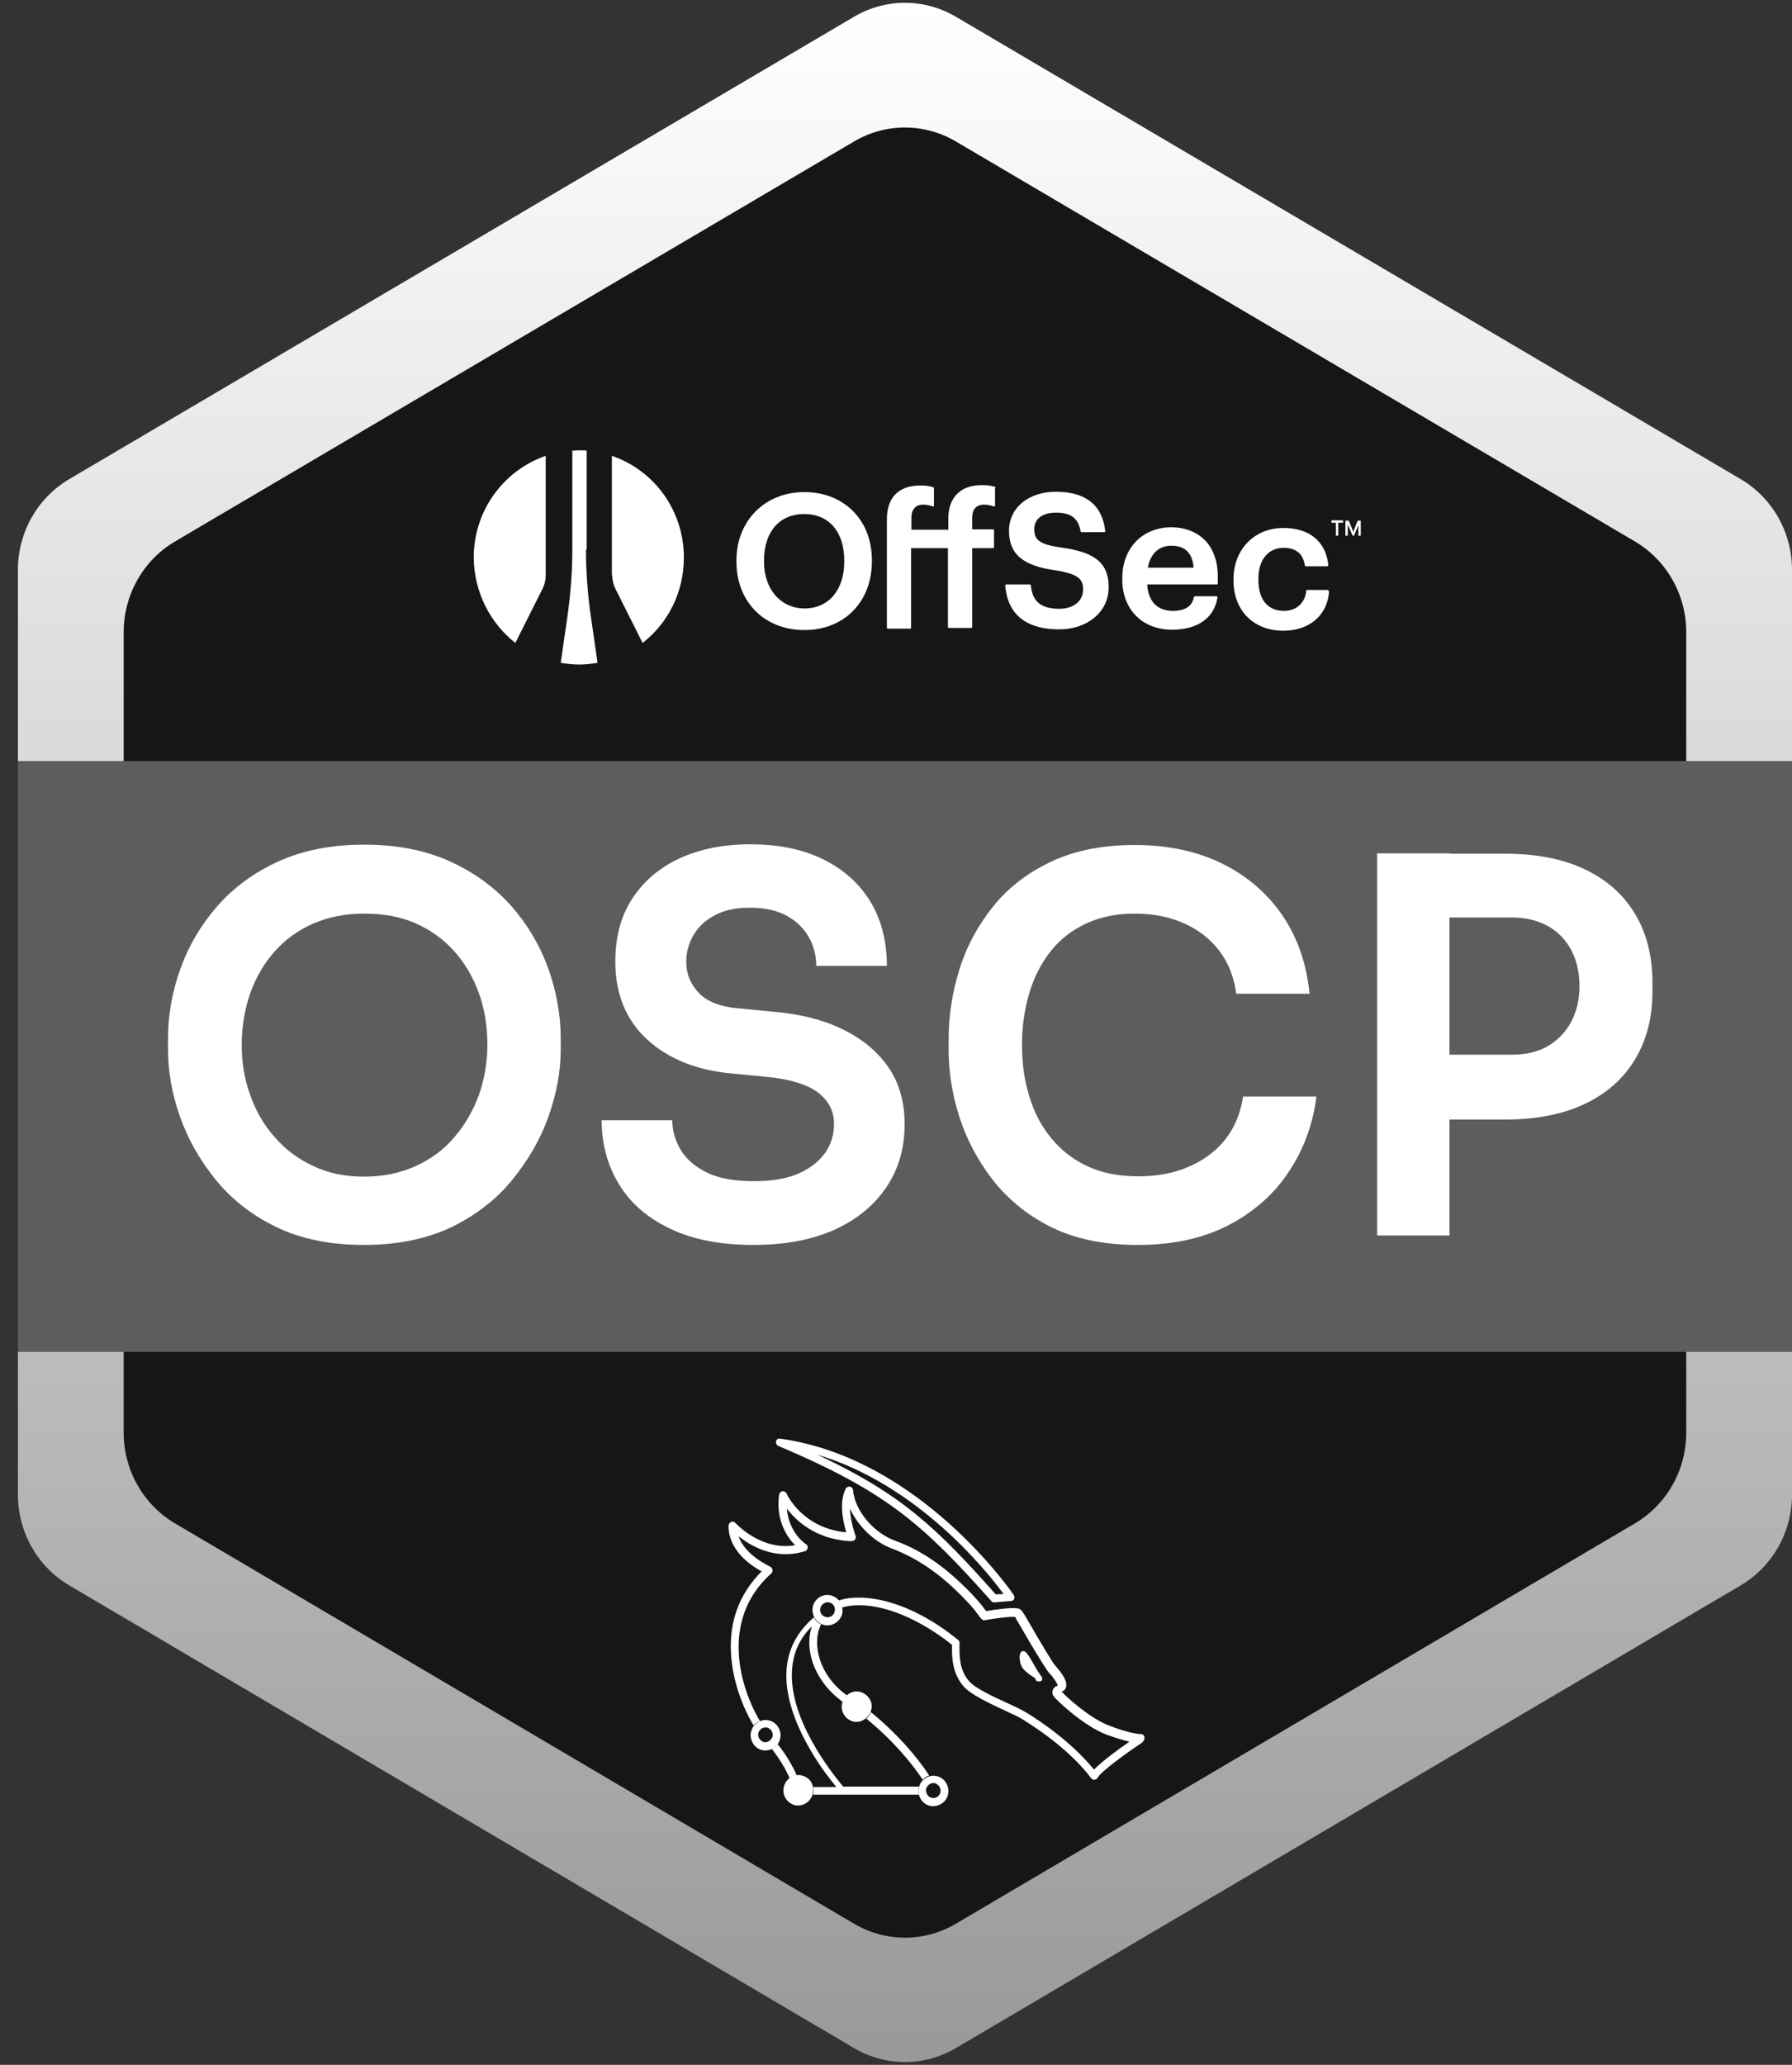
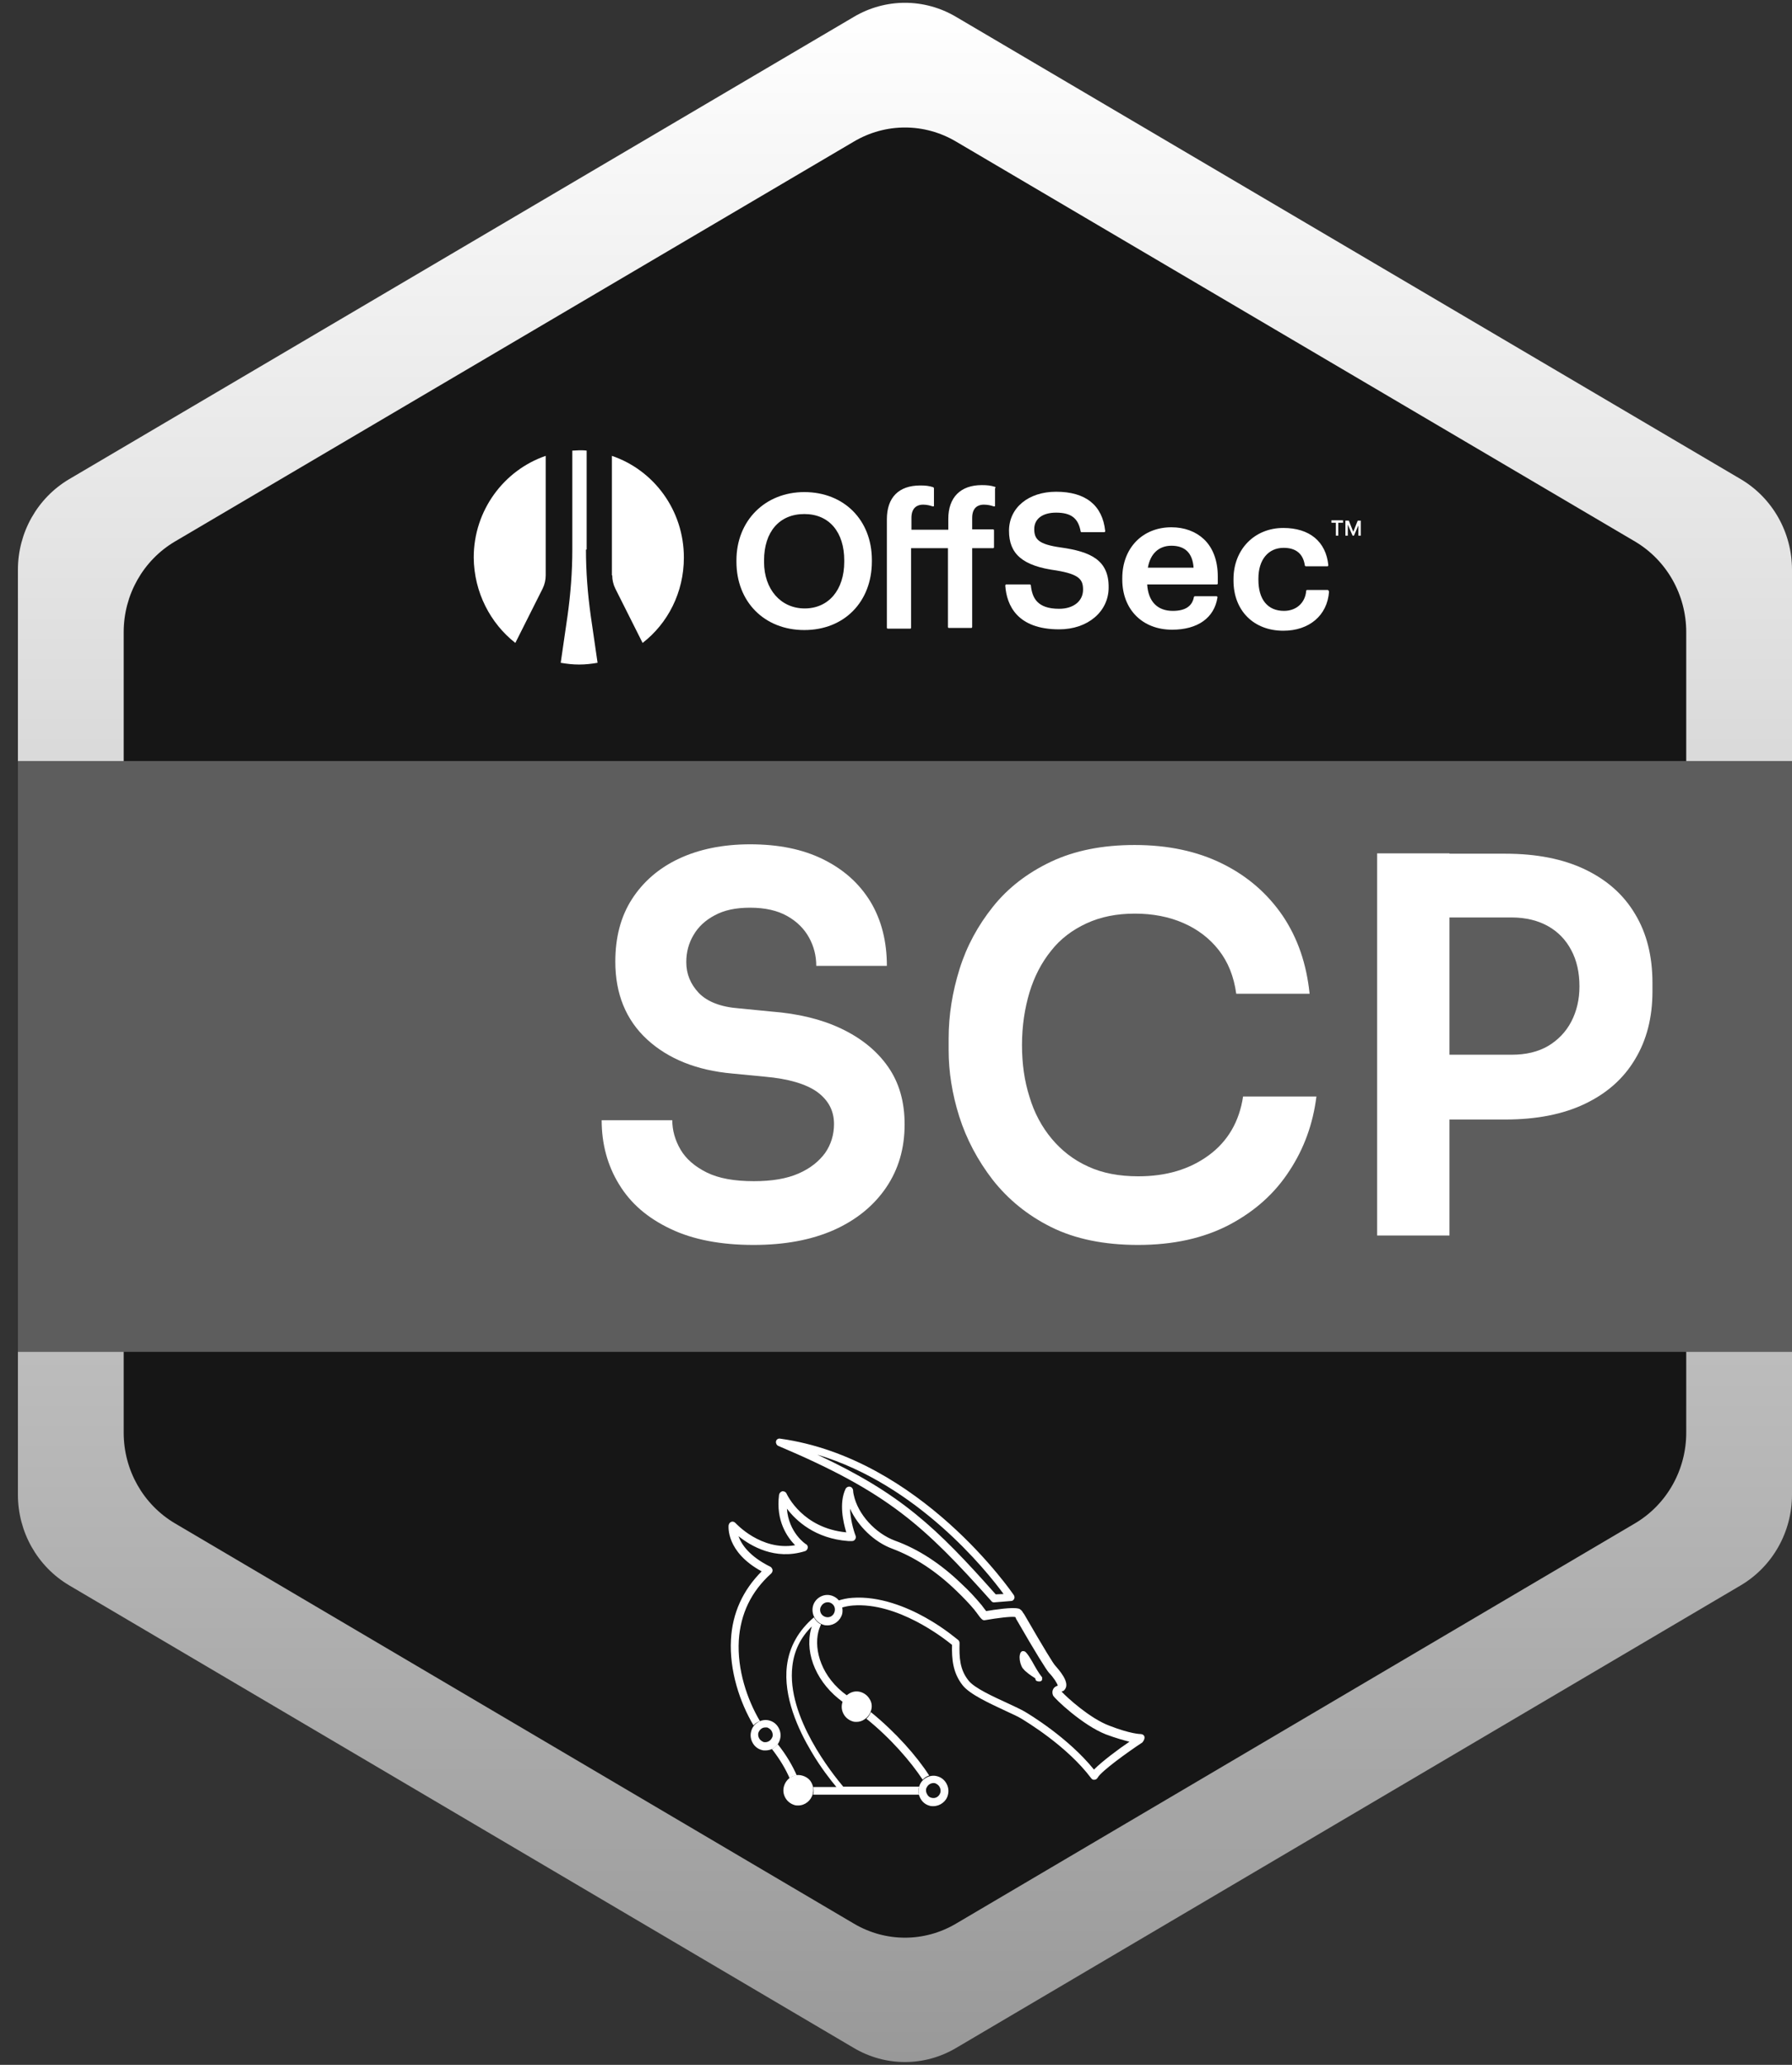
<svg xmlns="http://www.w3.org/2000/svg" viewBox="0 0 99 114" fill="none">
  <rect x="0" y="0" width="99" height="114" fill="#333333" stroke="none" />
  <mask id="mask0_1101_8607" style="mask-type:alpha" maskUnits="userSpaceOnUse" x="0" y="0" width="96" height="110">
-     <rect x="0.5" y="0.154" width="95.07" height="109.771" fill="url(#paint0_linear_1101_8607)" />
-   </mask>
+     </mask>
  <g mask="url(#mask0_1101_8607)">
</g>
  <g clip-path="url(#clip0_1101_8607)">
    <path d="M0.99 31.457V82.523C0.99 84.582 2.065 86.486 3.817 87.524L47.168 113.067C48.921 114.105 51.069 114.105 52.822 113.067L96.173 87.524C97.926 86.486 99 84.582 99 82.523V31.457C99 29.399 97.926 27.495 96.173 26.457L52.822 0.933C51.069 -0.105 48.921 -0.105 47.168 0.933L3.817 26.457C2.065 27.495 0.99 29.399 0.99 31.457Z" fill="url(#paint1_linear_1101_8607)" />
    <path d="M6.833 34.9V79.1C6.833 81.158 7.907 83.062 9.66 84.101L47.168 106.2C48.921 107.239 51.069 107.239 52.822 106.2L90.33 84.101C92.083 83.062 93.157 81.158 93.157 79.1V34.9C93.157 32.842 92.083 30.938 90.33 29.899L52.822 7.819C51.069 6.78 48.921 6.78 47.168 7.819L9.66 29.899C7.907 30.938 6.833 32.842 6.833 34.9Z" fill="#161616" />
    <path d="M99 42.017H0.99V74.638H99V42.017Z" fill="#5D5D5D" />
    <path d="M54.915 88.467C54.858 88.467 54.802 88.447 54.764 88.39C51.032 84.216 49.053 82.389 43.003 79.831C42.908 79.792 42.852 79.677 42.871 79.581C42.89 79.465 43.003 79.407 43.097 79.427C50.862 80.504 55.951 87.986 56.008 88.063C56.046 88.12 56.064 88.217 56.027 88.274C55.989 88.351 55.932 88.39 55.857 88.39L54.915 88.467C54.934 88.467 54.934 88.467 54.915 88.467ZM45.151 80.311C49.769 82.466 51.729 84.331 55.009 88.024L55.443 88.005C54.5 86.716 50.693 81.966 45.151 80.311Z" fill="white" />
    <path d="M57.572 92.621C57.572 92.602 57.572 92.583 57.553 92.583C57.384 92.371 57.195 92.044 57.026 91.737C56.931 91.583 56.856 91.448 56.781 91.352C56.743 91.294 56.705 91.256 56.667 91.217C56.63 91.179 56.592 91.159 56.517 91.159C56.498 91.159 56.46 91.159 56.441 91.179C56.422 91.198 56.404 91.217 56.385 91.236C56.347 91.313 56.328 91.409 56.328 91.506C56.328 91.698 56.385 91.929 56.498 92.102C56.554 92.16 56.611 92.237 56.686 92.294C56.875 92.467 57.139 92.621 57.195 92.66V92.679C57.195 92.698 57.214 92.717 57.214 92.737C57.214 92.775 57.252 92.794 57.289 92.814C57.346 92.833 57.384 92.833 57.421 92.833C57.459 92.833 57.497 92.833 57.534 92.794C57.553 92.775 57.572 92.756 57.572 92.737C57.572 92.717 57.572 92.698 57.572 92.679C57.572 92.679 57.572 92.641 57.572 92.621Z" fill="white" />
    <path d="M44.303 98.026C44.077 97.968 43.87 98.007 43.681 98.122C43.493 98.238 43.361 98.43 43.304 98.642C43.248 98.872 43.285 99.084 43.398 99.276C43.512 99.469 43.7 99.603 43.907 99.661C43.964 99.68 44.039 99.68 44.096 99.68C44.473 99.68 44.812 99.411 44.906 99.026C44.963 98.796 44.925 98.584 44.812 98.391C44.718 98.219 44.529 98.084 44.303 98.026Z" fill="white" />
    <path d="M48.035 93.794C47.922 93.602 47.733 93.468 47.526 93.41C47.3 93.352 47.092 93.391 46.904 93.506C46.715 93.621 46.584 93.814 46.527 94.025C46.47 94.256 46.508 94.468 46.621 94.66C46.734 94.852 46.923 94.987 47.13 95.045C47.187 95.064 47.262 95.064 47.319 95.064C47.469 95.064 47.62 95.025 47.752 94.929C47.941 94.814 48.072 94.621 48.129 94.41C48.186 94.218 48.167 93.987 48.035 93.794Z" fill="white" />
    <path d="M51.56 99.718C51.503 99.718 51.428 99.718 51.371 99.699C51.145 99.641 50.975 99.507 50.862 99.314C50.749 99.122 50.712 98.891 50.768 98.68C50.825 98.449 50.957 98.276 51.145 98.16C51.334 98.045 51.56 98.007 51.767 98.064C51.993 98.122 52.163 98.257 52.276 98.449C52.389 98.641 52.427 98.872 52.37 99.084C52.295 99.449 51.937 99.718 51.56 99.718ZM51.465 99.257C51.692 99.314 51.899 99.18 51.956 98.949C51.974 98.834 51.956 98.737 51.899 98.641C51.843 98.545 51.748 98.487 51.654 98.449C51.541 98.43 51.447 98.449 51.352 98.507C51.258 98.564 51.202 98.66 51.164 98.757C51.145 98.872 51.164 98.968 51.221 99.064C51.277 99.18 51.371 99.237 51.465 99.257Z" fill="white" />
    <path d="M42.286 96.641C42.23 96.641 42.154 96.641 42.098 96.622C41.872 96.564 41.702 96.43 41.589 96.237C41.476 96.045 41.438 95.814 41.495 95.603C41.551 95.372 41.683 95.198 41.872 95.083C42.06 94.968 42.286 94.929 42.494 94.987C42.72 95.045 42.889 95.179 43.003 95.372C43.116 95.564 43.153 95.795 43.097 96.007C43.04 96.237 42.908 96.41 42.72 96.526C42.588 96.603 42.437 96.641 42.286 96.641ZM42.286 95.372C42.211 95.372 42.136 95.391 42.079 95.43C41.985 95.487 41.928 95.583 41.891 95.679C41.872 95.795 41.891 95.891 41.947 95.987C42.004 96.083 42.098 96.141 42.192 96.18C42.305 96.199 42.399 96.18 42.494 96.122C42.588 96.064 42.645 95.968 42.682 95.872C42.701 95.756 42.682 95.66 42.626 95.564C42.569 95.468 42.475 95.41 42.381 95.372C42.343 95.372 42.324 95.372 42.286 95.372Z" fill="white" />
    <path d="M45.716 89.736C45.66 89.736 45.584 89.736 45.528 89.717C45.075 89.602 44.812 89.14 44.906 88.698C44.962 88.467 45.094 88.294 45.283 88.178C45.471 88.063 45.697 88.025 45.905 88.082C46.357 88.198 46.621 88.659 46.527 89.102C46.432 89.467 46.093 89.736 45.716 89.736ZM45.622 89.275C45.848 89.332 46.056 89.198 46.112 88.967C46.169 88.736 46.037 88.525 45.81 88.467C45.697 88.448 45.603 88.467 45.509 88.525C45.415 88.582 45.358 88.678 45.32 88.775C45.264 89.005 45.396 89.217 45.622 89.275Z" fill="white" />
    <path d="M50.975 98.257C51.032 98.199 51.069 98.161 51.126 98.122C51.201 98.084 51.258 98.045 51.333 98.026C50.655 96.968 49.486 95.641 48.11 94.525C48.054 94.66 47.978 94.795 47.865 94.891C49.203 95.968 50.316 97.257 50.975 98.257Z" fill="white" />
    <path d="M44.925 99.084H50.768C50.73 98.949 50.73 98.815 50.768 98.661V98.641H46.584C46.037 97.987 43.436 94.795 43.775 91.987C43.87 91.14 44.228 90.409 44.85 89.794C44.831 89.852 44.812 89.909 44.793 89.986C44.454 91.371 45.17 92.968 46.565 93.968C46.621 93.833 46.697 93.698 46.81 93.621C45.377 92.602 44.963 91.102 45.208 90.102C45.245 89.948 45.302 89.813 45.358 89.678C45.189 89.601 45.057 89.467 44.963 89.294C44.115 90.025 43.606 90.909 43.474 91.967C43.266 93.679 44.096 95.487 44.831 96.718C45.34 97.584 45.886 98.276 46.207 98.661H44.925C44.963 98.795 44.963 98.93 44.925 99.084C44.925 99.064 44.925 99.064 44.925 99.084Z" fill="white" />
-     <path d="M42.72 96.526C42.701 96.545 42.663 96.545 42.645 96.564C43.097 97.141 43.417 97.699 43.625 98.18C43.644 98.16 43.662 98.16 43.662 98.141C43.775 98.064 43.889 98.026 44.02 98.026C43.794 97.506 43.455 96.91 42.965 96.295C42.908 96.372 42.814 96.449 42.72 96.526Z" fill="white" />
+     <path d="M42.72 96.526C42.701 96.545 42.663 96.545 42.645 96.564C43.097 97.141 43.417 97.699 43.625 98.18C43.644 98.16 43.662 98.16 43.662 98.141C43.775 98.064 43.889 98.026 44.02 98.026C43.794 97.506 43.455 96.91 42.965 96.295C42.908 96.372 42.814 96.449 42.72 96.526" fill="white" />
    <path d="M63.227 95.891C63.208 95.795 63.113 95.737 63.019 95.737C63 95.737 62.473 95.737 61.285 95.275C60.211 94.872 58.948 93.718 58.646 93.391C58.665 93.391 58.665 93.391 58.684 93.371C58.722 93.371 58.76 93.352 58.778 93.333C58.854 93.256 58.91 93.16 58.91 93.044C58.929 92.621 58.345 92.025 58.288 91.948C58.194 91.852 57.704 91.063 56.592 89.14L56.554 89.082L56.535 89.063C56.498 89.005 56.46 88.909 56.328 88.832C56.309 88.813 56.29 88.813 56.272 88.813C55.951 88.717 54.933 88.871 54.481 88.948C54.424 88.871 54.311 88.736 54.274 88.678C54.236 88.621 54.217 88.601 54.198 88.582C53.878 88.197 53.52 87.813 53.143 87.466C51.974 86.332 50.73 85.524 49.449 85.062C48.355 84.658 47.394 83.6 47.168 82.543C47.149 82.466 47.13 82.37 47.13 82.293C47.13 82.196 47.055 82.1 46.961 82.081C46.866 82.062 46.772 82.1 46.716 82.196C46.339 82.985 46.584 84.043 46.753 84.601C44.341 84.37 43.493 82.543 43.455 82.466C43.417 82.37 43.323 82.331 43.229 82.331C43.134 82.35 43.059 82.427 43.04 82.523C42.852 83.966 43.493 84.87 43.926 85.312C42.041 85.639 40.647 84.1 40.628 84.081C40.571 84.024 40.477 83.985 40.401 84.023C40.326 84.043 40.27 84.12 40.251 84.216C40.251 84.274 40.1 85.678 42.079 86.755C41.042 87.793 40.458 89.063 40.383 90.525C40.288 92.236 40.873 93.987 41.627 95.256C41.683 95.198 41.74 95.141 41.815 95.102C41.872 95.064 41.928 95.045 41.985 95.025C41.269 93.814 40.722 92.179 40.816 90.563C40.91 89.101 41.495 87.87 42.607 86.87C42.663 86.813 42.682 86.755 42.682 86.678C42.663 86.601 42.626 86.543 42.569 86.505C41.4 85.928 40.967 85.274 40.797 84.812C41.476 85.351 42.814 86.159 44.473 85.639C44.548 85.62 44.605 85.543 44.623 85.466C44.642 85.389 44.605 85.293 44.529 85.255C44.51 85.255 43.568 84.62 43.474 83.293C43.983 83.966 45.038 84.947 46.866 85.081H46.885C46.942 85.081 46.998 85.081 47.055 85.081H47.074C47.149 85.081 47.206 85.043 47.243 84.985C47.281 84.928 47.3 84.851 47.262 84.774C47.13 84.427 46.979 83.831 46.961 83.293C47.394 84.254 48.299 85.139 49.298 85.505C50.523 85.966 51.71 86.736 52.841 87.832C53.199 88.178 53.557 88.543 53.859 88.909C53.859 88.928 53.878 88.948 53.916 88.986C54.198 89.371 54.274 89.486 54.424 89.448C55.084 89.332 55.857 89.236 56.083 89.274C56.102 89.294 56.102 89.294 56.121 89.332C56.121 89.351 56.14 89.371 56.14 89.39L56.177 89.448C57.195 91.217 57.798 92.179 57.949 92.352C58.213 92.621 58.401 92.929 58.439 93.064C58.307 93.102 58.213 93.179 58.175 93.275C58.138 93.352 58.119 93.468 58.175 93.602C58.251 93.775 59.815 95.256 61.097 95.756C61.662 95.968 62.096 96.083 62.397 96.16C61.794 96.564 60.87 97.257 60.437 97.699C59.005 95.929 56.856 94.641 56.592 94.487C56.385 94.371 56.064 94.218 55.687 94.044C54.896 93.679 53.821 93.198 53.501 92.775C53.011 92.159 52.992 91.487 53.011 90.717C53.011 90.659 52.992 90.582 52.935 90.544C52.898 90.525 52.181 89.89 51.107 89.294C50.108 88.736 48.581 88.101 47.074 88.217C46.791 88.236 46.546 88.294 46.301 88.371C46.395 88.486 46.471 88.621 46.508 88.755C46.697 88.697 46.885 88.659 47.111 88.64C49.581 88.448 52.125 90.429 52.596 90.813C52.577 91.582 52.634 92.352 53.181 93.044C53.576 93.544 54.669 94.044 55.536 94.448C55.895 94.621 56.215 94.756 56.404 94.872C56.648 95.025 58.929 96.372 60.286 98.18C60.324 98.237 60.399 98.276 60.475 98.257C60.55 98.257 60.607 98.199 60.644 98.141C60.833 97.795 62.265 96.756 63.113 96.199C63.208 96.083 63.245 95.968 63.227 95.891Z" fill="white" />
-     <path d="M20.102 68.733C18.255 68.733 16.634 68.406 15.277 67.752C13.92 67.098 12.789 66.213 11.903 65.117C11.017 64.02 10.357 62.847 9.924 61.597C9.491 60.347 9.283 59.135 9.283 57.962V57.327C9.283 56.038 9.509 54.769 9.962 53.499C10.414 52.23 11.093 51.076 11.997 50.037C12.902 48.999 14.033 48.172 15.39 47.556C16.747 46.941 18.311 46.633 20.121 46.633C21.93 46.633 23.495 46.941 24.852 47.556C26.209 48.172 27.34 48.999 28.263 50.037C29.168 51.076 29.846 52.23 30.299 53.499C30.751 54.769 30.977 56.057 30.977 57.327V57.962C30.977 59.135 30.751 60.347 30.318 61.597C29.884 62.847 29.206 64.02 28.32 65.117C27.434 66.213 26.303 67.079 24.946 67.752C23.551 68.406 21.949 68.733 20.102 68.733ZM20.102 64.963C21.157 64.963 22.1 64.77 22.948 64.386C23.796 64.001 24.512 63.482 25.097 62.789C25.681 62.116 26.133 61.328 26.454 60.462C26.755 59.596 26.925 58.673 26.925 57.692C26.925 56.654 26.774 55.711 26.454 54.827C26.133 53.942 25.681 53.173 25.097 52.519C24.512 51.865 23.796 51.345 22.967 50.98C22.138 50.614 21.195 50.441 20.14 50.441C19.103 50.441 18.18 50.614 17.331 50.98C16.483 51.345 15.767 51.865 15.183 52.519C14.598 53.173 14.146 53.942 13.826 54.827C13.524 55.711 13.354 56.654 13.354 57.692C13.354 58.673 13.505 59.596 13.826 60.462C14.127 61.328 14.579 62.116 15.183 62.789C15.767 63.463 16.483 64.001 17.331 64.386C18.123 64.77 19.065 64.963 20.102 64.963Z" fill="white" />
    <path d="M41.627 68.733C39.836 68.733 38.291 68.444 37.047 67.848C35.784 67.252 34.841 66.444 34.2 65.386C33.56 64.347 33.239 63.155 33.239 61.847H37.141C37.141 62.405 37.292 62.943 37.593 63.463C37.895 63.982 38.385 64.405 39.044 64.732C39.704 65.059 40.571 65.213 41.645 65.213C42.644 65.213 43.455 65.078 44.115 64.79C44.774 64.501 45.245 64.117 45.585 63.655C45.905 63.193 46.075 62.655 46.075 62.059C46.075 61.328 45.773 60.751 45.151 60.289C44.529 59.847 43.568 59.558 42.249 59.443L40.458 59.27C38.498 59.096 36.915 58.462 35.746 57.385C34.578 56.308 33.993 54.865 33.993 53.096C33.993 51.749 34.295 50.595 34.917 49.633C35.539 48.672 36.406 47.922 37.518 47.402C38.63 46.883 39.949 46.614 41.438 46.614C43.003 46.614 44.341 46.883 45.472 47.441C46.602 47.998 47.469 48.768 48.092 49.787C48.695 50.788 48.996 51.98 48.996 53.326H45.095C45.095 52.769 44.963 52.249 44.699 51.769C44.435 51.288 44.039 50.884 43.493 50.576C42.946 50.268 42.267 50.114 41.438 50.114C40.647 50.114 40.006 50.249 39.478 50.538C38.969 50.807 38.573 51.172 38.309 51.634C38.045 52.076 37.914 52.576 37.914 53.115C37.914 53.769 38.14 54.327 38.611 54.827C39.082 55.308 39.817 55.596 40.835 55.673L42.607 55.846C44.096 55.962 45.377 56.269 46.471 56.789C47.564 57.308 48.431 58 49.053 58.885C49.675 59.77 49.976 60.828 49.976 62.078C49.976 63.405 49.637 64.559 48.959 65.559C48.28 66.559 47.319 67.348 46.075 67.906C44.812 68.463 43.342 68.733 41.627 68.733Z" fill="white" />
    <path d="M62.869 68.733C61.003 68.733 59.401 68.406 58.081 67.752C56.762 67.098 55.688 66.213 54.84 65.136C54.01 64.059 53.388 62.886 52.992 61.636C52.597 60.385 52.408 59.154 52.408 57.981V57.346C52.408 56.038 52.615 54.769 53.011 53.5C53.407 52.23 54.029 51.095 54.858 50.057C55.688 49.018 56.762 48.191 58.063 47.575C59.363 46.96 60.909 46.652 62.68 46.652C64.528 46.652 66.148 46.998 67.543 47.691C68.938 48.383 70.031 49.345 70.861 50.557C71.69 51.788 72.18 53.211 72.35 54.865H68.297C68.165 53.904 67.845 53.115 67.336 52.461C66.827 51.807 66.167 51.307 65.376 50.961C64.584 50.614 63.679 50.441 62.699 50.441C61.7 50.441 60.814 50.614 60.023 50.98C59.231 51.346 58.572 51.846 58.063 52.499C57.535 53.153 57.139 53.923 56.875 54.788C56.611 55.673 56.461 56.635 56.461 57.693C56.461 58.731 56.593 59.674 56.875 60.559C57.139 61.443 57.554 62.213 58.1 62.867C58.647 63.521 59.307 64.04 60.117 64.405C60.909 64.771 61.832 64.944 62.888 64.944C64.433 64.944 65.715 64.559 66.77 63.79C67.826 63.02 68.467 61.924 68.674 60.539H72.726C72.538 62.039 72.048 63.405 71.237 64.636C70.427 65.886 69.334 66.867 67.92 67.617C66.488 68.367 64.81 68.733 62.869 68.733Z" fill="white" />
    <path d="M76.081 68.194V47.114H80.077V68.213H76.081V68.194ZM79.511 61.77V58.231H83.507C84.299 58.231 84.959 58.077 85.524 57.75C86.07 57.423 86.504 56.981 86.806 56.404C87.107 55.827 87.258 55.173 87.258 54.461C87.258 53.692 87.107 53.019 86.806 52.461C86.504 51.884 86.07 51.441 85.524 51.134C84.977 50.826 84.299 50.653 83.507 50.653H79.511V47.133H83.168C84.883 47.133 86.353 47.422 87.559 47.998C88.766 48.576 89.689 49.383 90.33 50.461C90.971 51.518 91.291 52.788 91.291 54.269V54.73C91.291 56.173 90.971 57.423 90.33 58.481C89.689 59.558 88.766 60.366 87.559 60.943C86.353 61.52 84.883 61.808 83.168 61.808H79.511V61.77Z" fill="white" />
    <path fill-rule="evenodd" clip-rule="evenodd" d="M32.372 30.342C32.372 31.573 32.466 32.784 32.636 33.996L33.013 36.593C32.673 36.651 32.353 36.689 31.995 36.689C31.637 36.689 31.316 36.651 30.977 36.593L31.354 33.996C31.524 32.784 31.618 31.573 31.618 30.342V24.879C31.75 24.879 31.882 24.86 32.014 24.86C32.146 24.86 32.278 24.86 32.41 24.879V30.342H32.372ZM28.47 35.496L29.978 32.496C30.091 32.265 30.148 32.015 30.148 31.765V25.168C27.848 25.956 26.171 28.168 26.171 30.784C26.19 32.708 27.095 34.419 28.47 35.496ZM33.823 31.765C33.823 32.015 33.88 32.265 33.993 32.496L35.501 35.496C36.895 34.419 37.781 32.708 37.781 30.784C37.781 28.168 36.123 25.956 33.804 25.168V31.765H33.823Z" fill="white" />
    <path d="M73.556 28.861V28.726H74.197V28.861H73.556ZM73.801 29.572V28.822H73.933V29.572H73.801ZM74.328 29.572V28.745H74.46V29.572H74.328ZM74.724 29.572L74.366 28.745H74.517L74.762 29.361L75.007 28.745H75.158L74.8 29.572H74.724ZM75.045 29.572V28.745H75.177V29.572H75.045Z" fill="white" />
    <path d="M44.435 27.168C42.268 27.168 40.685 28.745 40.685 30.938V31.015C40.685 33.227 42.23 34.785 44.435 34.785C46.641 34.785 48.167 33.227 48.167 30.996V30.919C48.167 28.707 46.622 27.168 44.435 27.168ZM42.211 30.938C42.211 29.361 43.059 28.38 44.435 28.38C45.811 28.38 46.641 29.38 46.641 30.938V31.015C46.641 32.573 45.773 33.592 44.454 33.592C43.135 33.592 42.211 32.535 42.211 31.034V30.938Z" fill="white" />
    <path d="M54.971 26.88C54.726 26.803 54.537 26.783 54.236 26.783C53.067 26.783 52.389 27.457 52.389 28.649V29.245H50.353V28.591C50.353 27.995 50.711 27.861 50.994 27.861C51.22 27.861 51.409 27.918 51.522 27.957C51.541 27.957 51.559 27.957 51.578 27.957C51.597 27.938 51.597 27.938 51.597 27.918V26.957C51.597 26.937 51.578 26.918 51.559 26.899C51.314 26.822 51.126 26.803 50.843 26.803C49.656 26.803 48.996 27.457 48.996 28.669V34.65C48.996 34.689 49.015 34.708 49.053 34.708H50.278C50.316 34.708 50.334 34.689 50.334 34.65V30.265H52.37V34.612C52.37 34.65 52.389 34.669 52.426 34.669H53.652C53.689 34.669 53.708 34.65 53.708 34.612V30.265H54.858C54.895 30.265 54.914 30.245 54.914 30.207V29.284C54.914 29.245 54.895 29.226 54.858 29.226H53.708V28.591C53.708 27.995 54.066 27.861 54.349 27.861C54.594 27.861 54.782 27.918 54.895 27.957C54.914 27.957 54.933 27.957 54.952 27.957C54.971 27.957 54.971 27.938 54.971 27.918V26.957C55.009 26.918 55.009 26.899 54.971 26.88Z" fill="white" />
    <path d="M58.608 30.226C57.364 30.053 57.138 29.765 57.138 29.207C57.138 28.649 57.591 28.303 58.344 28.303C59.174 28.303 59.57 28.611 59.702 29.342C59.702 29.361 59.72 29.38 59.758 29.38H61.002C61.021 29.38 61.04 29.38 61.04 29.361C61.059 29.342 61.059 29.342 61.059 29.323C60.908 27.899 59.984 27.149 58.344 27.149C56.818 27.149 55.743 28.034 55.743 29.303C55.743 30.573 56.478 31.246 58.363 31.496C59.626 31.707 59.834 31.996 59.834 32.554C59.834 33.188 59.306 33.611 58.514 33.611C57.289 33.611 57.025 32.996 56.95 32.323C56.95 32.304 56.931 32.265 56.893 32.265H55.593C55.574 32.265 55.555 32.265 55.555 32.284C55.555 32.304 55.536 32.304 55.536 32.323C55.611 33.419 56.196 34.746 58.514 34.746C60.097 34.746 61.247 33.765 61.247 32.438C61.266 30.919 60.248 30.457 58.608 30.226Z" fill="white" />
    <path d="M66.506 29.765C66.053 29.342 65.431 29.111 64.715 29.111C63.113 29.111 62.001 30.265 62.001 31.919V31.996C62.001 33.65 63.113 34.766 64.753 34.766C66.166 34.766 67.09 34.112 67.26 32.977C67.26 32.958 67.26 32.938 67.241 32.938C67.222 32.919 67.222 32.919 67.203 32.919H66.016C65.997 32.919 65.959 32.938 65.959 32.958C65.865 33.477 65.469 33.727 64.79 33.727C63.942 33.727 63.433 33.208 63.377 32.265H67.222C67.26 32.265 67.278 32.246 67.278 32.208V31.842C67.278 30.957 67.015 30.246 66.506 29.765ZM63.415 31.342C63.547 30.573 64.018 30.13 64.715 30.13C65.469 30.13 65.884 30.534 65.94 31.342H63.415Z" fill="white" />
    <path d="M73.385 32.592C73.366 32.573 73.366 32.573 73.348 32.573H72.217C72.179 32.573 72.16 32.592 72.16 32.631C72.104 33.285 71.614 33.727 70.935 33.727C70.03 33.727 69.521 33.092 69.521 32.015V31.938C69.521 30.9 70.068 30.246 70.916 30.246C71.595 30.246 71.99 30.573 72.085 31.207C72.085 31.227 72.104 31.265 72.141 31.265H73.329C73.348 31.265 73.366 31.265 73.366 31.246C73.385 31.227 73.385 31.227 73.385 31.207C73.253 29.899 72.349 29.149 70.897 29.149C69.295 29.149 68.145 30.342 68.145 31.977V32.054C68.145 33.708 69.257 34.823 70.897 34.823C72.33 34.823 73.329 33.977 73.423 32.669C73.404 32.631 73.404 32.611 73.385 32.592Z" fill="white" />
  </g>
  <defs>
    <linearGradient id="paint0_linear_1101_8607" x1="48.035" y1="0.154" x2="48.035" y2="109.925" gradientUnits="userSpaceOnUse">
      <stop stop-color="white" />
      <stop offset="1" stop-color="#999999" stop-opacity="0.56" />
    </linearGradient>
    <linearGradient id="paint1_linear_1101_8607" x1="49.995" y1="0.154" x2="49.995" y2="113.846" gradientUnits="userSpaceOnUse">
      <stop stop-color="white" />
      <stop offset="1" stop-color="#999999" />
    </linearGradient>
    <clipPath id="clip0_1101_8607">
      <rect width="98.01" height="113.692" fill="white" transform="translate(0.99 0.154)" />
    </clipPath>
  </defs>
</svg>